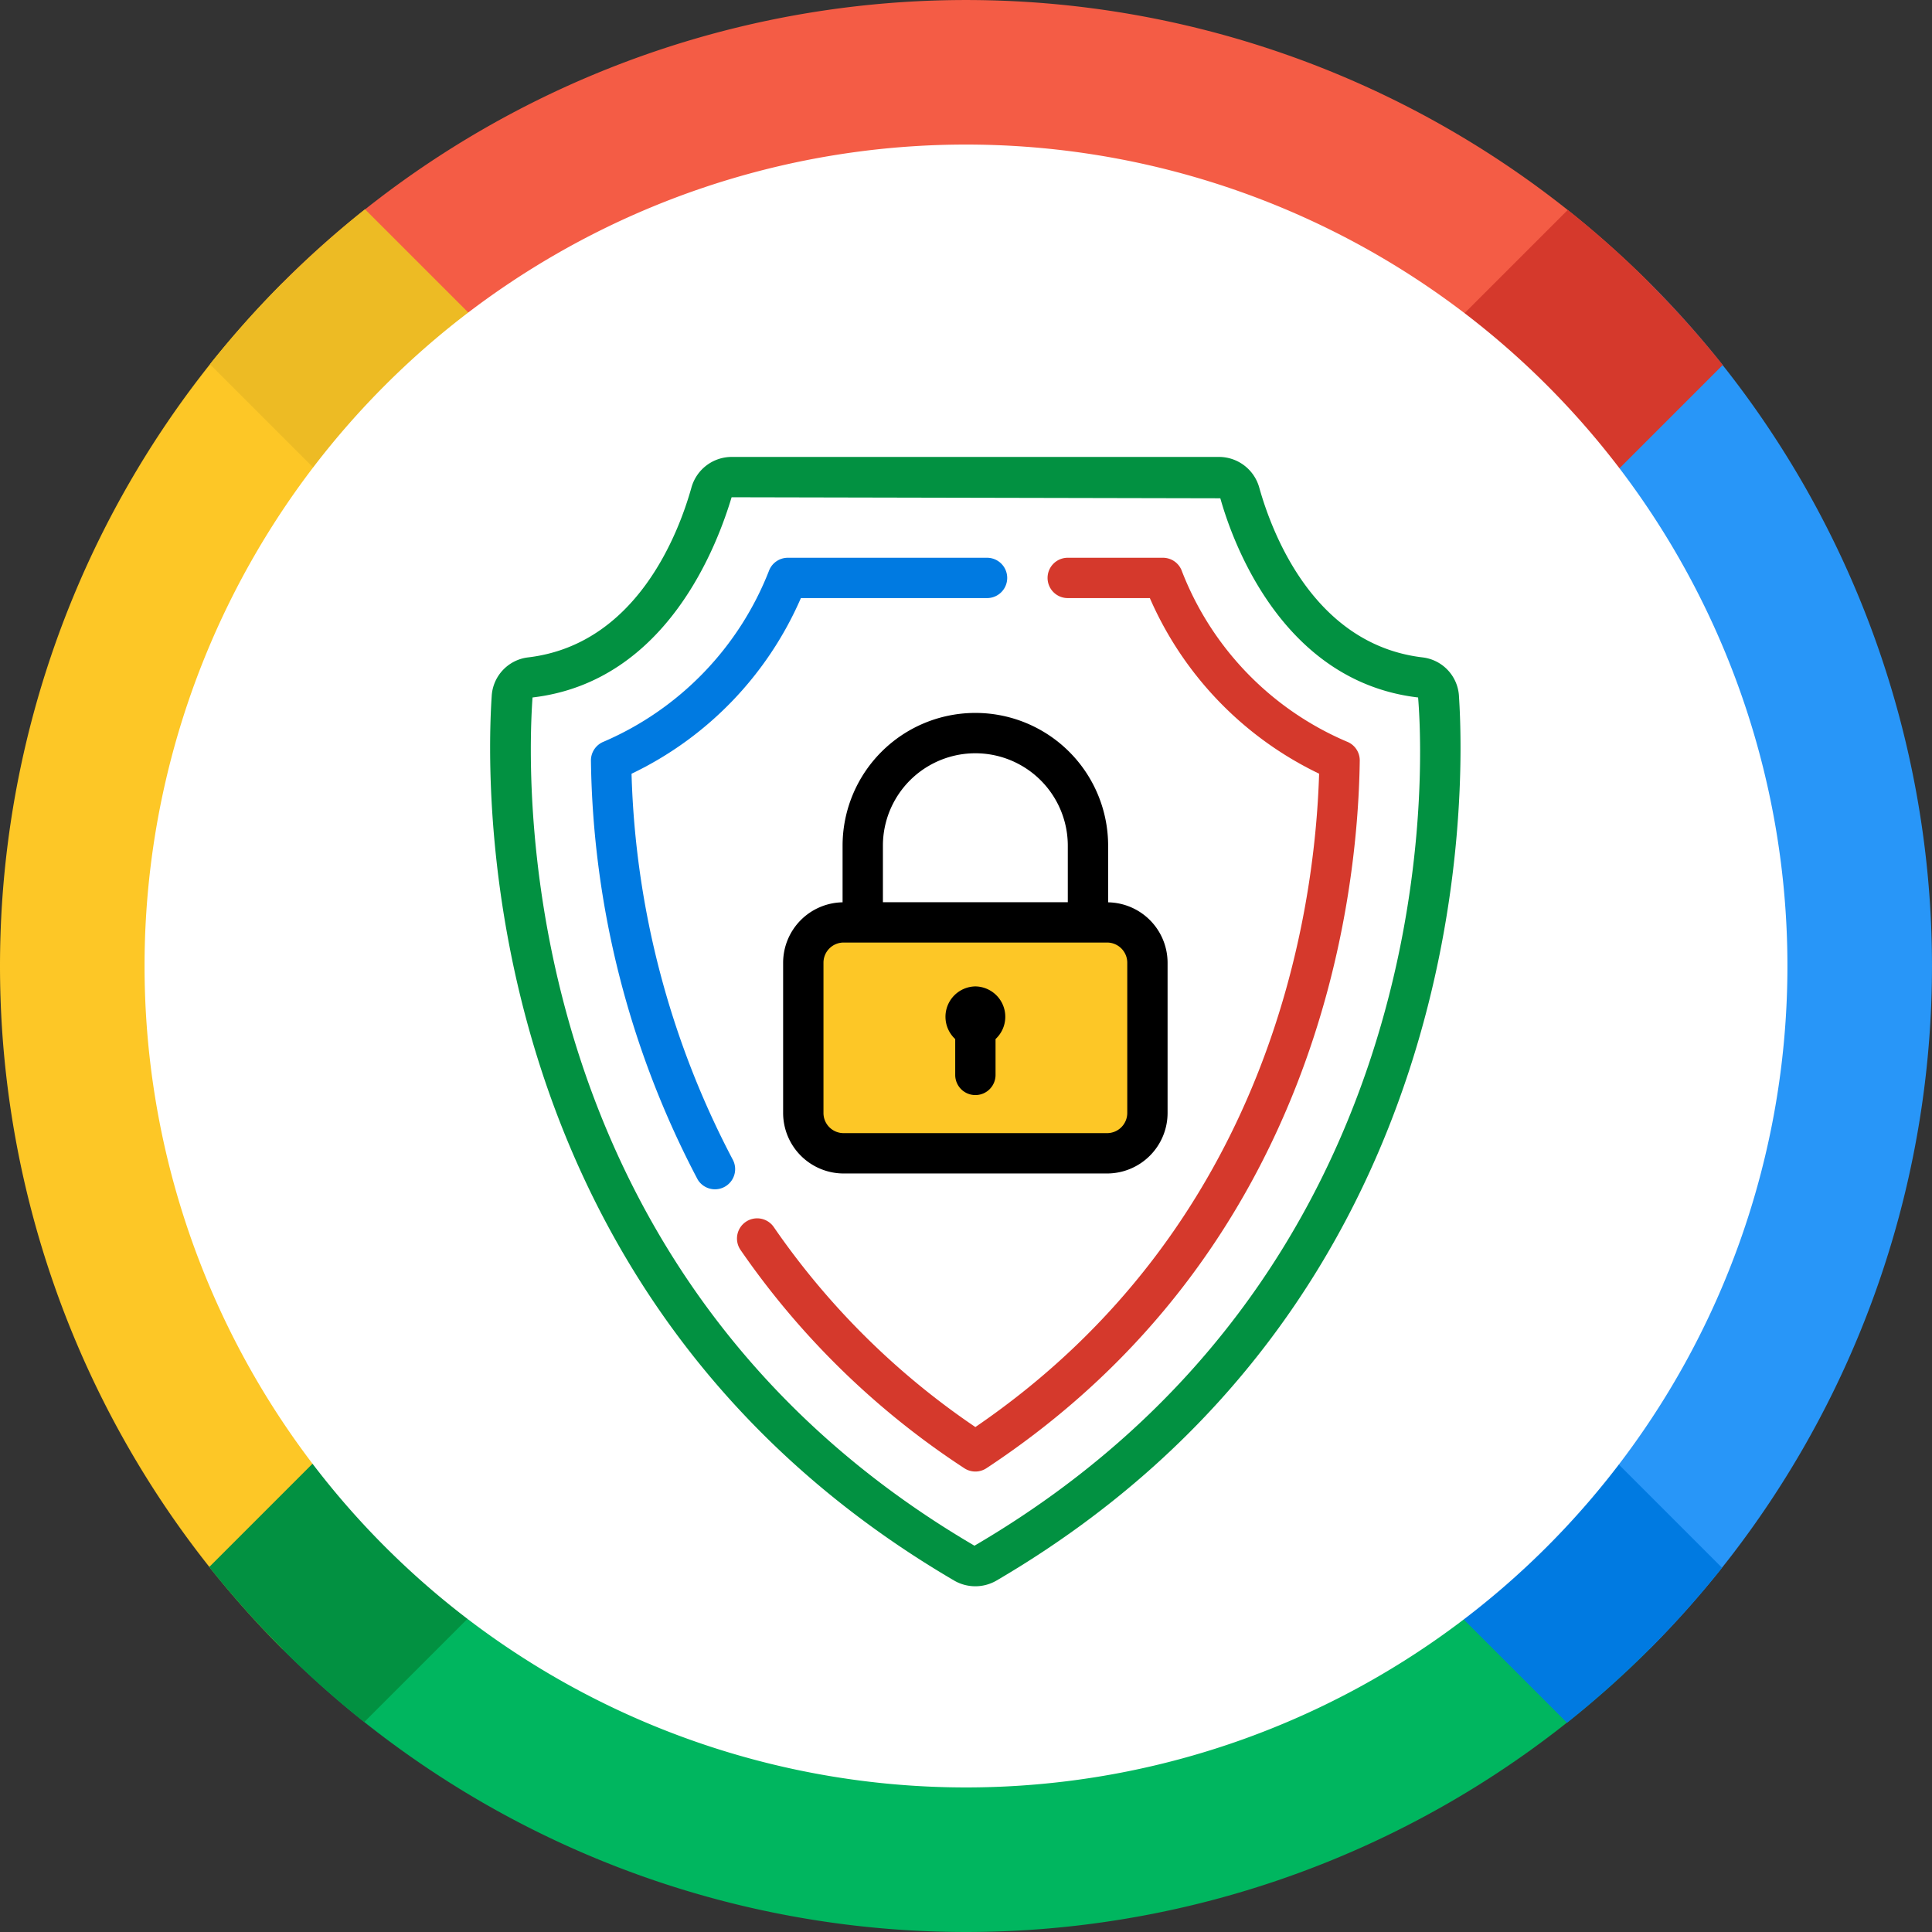
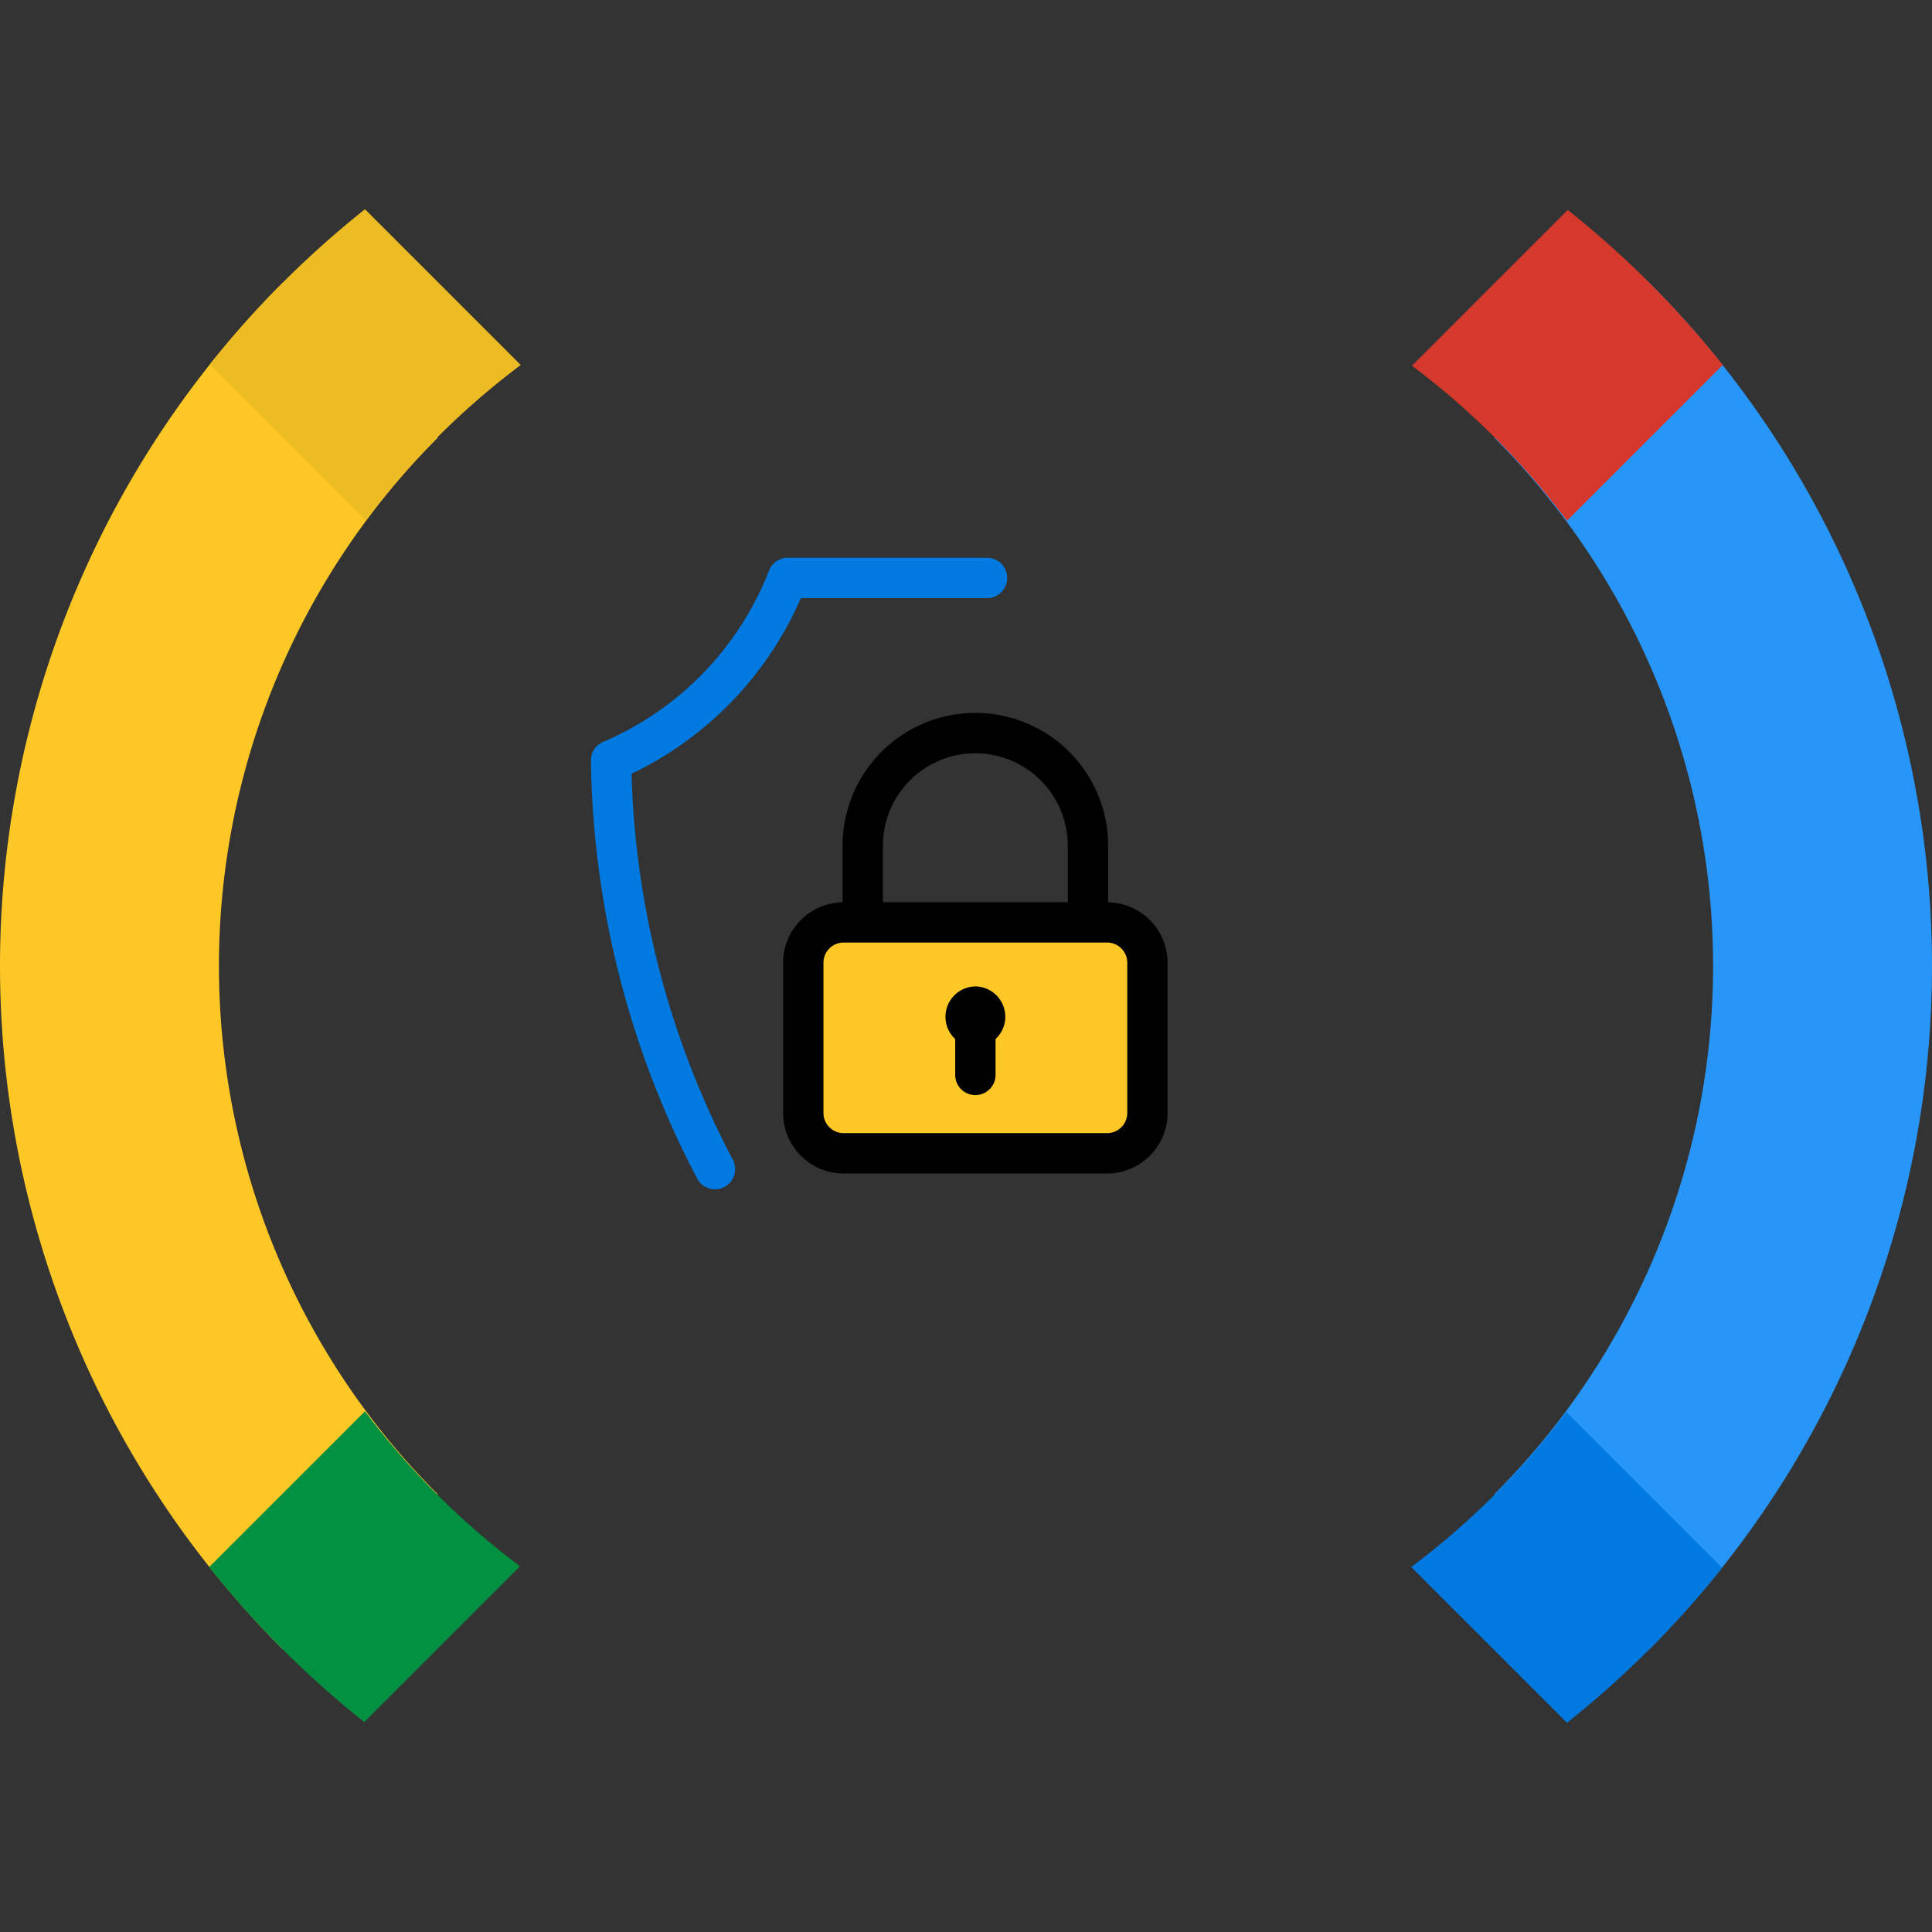
<svg xmlns="http://www.w3.org/2000/svg" width="240" height="240" viewBox="0 0 240 240">
  <rect x="0" y="0" width="240" height="240" fill="#333333" stroke="none" />
  <defs>
    <clipPath id="clip-path">
      <rect id="長方形_3979" data-name="長方形 3979" width="240" height="240" fill="none" />
    </clipPath>
  </defs>
  <g id="グループ_11762" data-name="グループ 11762" transform="translate(0 0)">
    <g id="グループ_11761" data-name="グループ 11761" transform="translate(0 0)" clip-path="url(#clip-path)">
      <path id="パス_22496" data-name="パス 22496" d="M54.376,164.525,35.118,183.782a120.141,120.141,0,0,1,0-169.764L54.376,33.275a92.823,92.823,0,0,0,0,131.25" transform="translate(0 21.101)" fill="#fdc726" />
      <path id="パス_22497" data-name="パス 22497" d="M93.353,183.782,74.1,164.525a92.823,92.823,0,0,0,0-131.25L93.353,14.018a120.145,120.145,0,0,1,0,169.764" transform="translate(111.529 21.101)" fill="#2896f8" />
-       <path id="パス_22498" data-name="パス 22498" d="M183.782,35.117,164.525,54.374a92.823,92.823,0,0,0-131.25,0L14.018,35.117a120.145,120.145,0,0,1,169.764,0" transform="translate(21.1 0.002)" fill="#f45c45" />
-       <path id="パス_22499" data-name="パス 22499" d="M183.782,93.353a120.145,120.145,0,0,1-169.764,0L33.275,74.1a92.823,92.823,0,0,0,131.25,0Z" transform="translate(21.1 111.53)" fill="#00b65f" />
      <path id="パス_22500" data-name="パス 22500" d="M89.365,10.411l-19.35,19.35a96.285,96.285,0,0,1,19.26,19.257l19.348-19.35A120.082,120.082,0,0,0,89.365,10.411" transform="translate(105.386 15.671)" fill="#d5392c" />
      <path id="パス_22501" data-name="パス 22501" d="M108.587,89.365l-19.35-19.35a96.286,96.286,0,0,1-19.257,19.26l19.35,19.348a120.082,120.082,0,0,0,19.257-19.257" transform="translate(105.332 105.387)" fill="#007ae1" />
      <path id="パス_22502" data-name="パス 22502" d="M29.632,108.587l19.35-19.35a96.287,96.287,0,0,1-19.26-19.257L10.375,89.329a120.082,120.082,0,0,0,19.257,19.257" transform="translate(15.616 105.333)" fill="#029141" />
      <path id="パス_22503" data-name="パス 22503" d="M10.411,29.632l19.35,19.35a96.286,96.286,0,0,1,19.257-19.26L29.668,10.375A120.082,120.082,0,0,0,10.411,29.632" transform="translate(15.671 15.617)" fill="#edbb24" />
-       <path id="パス_22504" data-name="パス 22504" d="M109.21,7.168A102.042,102.042,0,1,1,7.168,109.21,102.04,102.04,0,0,1,109.21,7.168" transform="translate(10.789 10.79)" fill="#fff" />
-       <path id="パス_22505" data-name="パス 22505" d="M144.655,52.354a5.132,5.132,0,0,0-4.492-4.79C126.72,45.99,121.472,32.269,119.839,26.44a5.2,5.2,0,0,0-4.985-3.783H54.3a5.2,5.2,0,0,0-4.985,3.785c-1.633,5.827-6.882,19.548-20.325,21.121a5.132,5.132,0,0,0-4.492,4.79c-.809,12.258-1.841,75.168,57.437,109.88a5.234,5.234,0,0,0,5.281,0c59.278-34.714,58.246-97.625,57.437-109.883M84.47,157.91c-56.738-33.224-55.746-93.484-54.9-105.371C46.492,50.56,52.657,33.1,54.3,27.667l60.711.128c1.486,5.3,7.651,22.765,24.568,24.744.972,11.887,1.849,72.044-55.112,105.371" transform="translate(36.583 34.104)" fill="#029141" />
-       <path id="パス_22506" data-name="パス 22506" d="M112.3,50.5A37.9,37.9,0,0,1,91.741,29.17a2.5,2.5,0,0,0-2.3-1.513H77.617a2.505,2.505,0,0,0,0,5.01h10.2A43.432,43.432,0,0,0,108.844,54.48c-.531,17.348-6.083,56.151-42.7,81.163a95.132,95.132,0,0,1-25.014-24.8,2.507,2.507,0,1,0-4.136,2.833,100.545,100.545,0,0,0,27.77,27.079,2.5,2.5,0,0,0,2.758,0c41.125-27.121,46.128-70.494,46.371-87.885A2.5,2.5,0,0,0,112.3,50.5" transform="translate(55.021 41.63)" fill="#d5392c" />
      <path id="パス_22507" data-name="パス 22507" d="M79.206,58.877V51.845a16.494,16.494,0,0,0-32.988,0v7.032a7.518,7.518,0,0,0-7.385,7.5V85.047a7.525,7.525,0,0,0,7.516,7.516H79.075a7.525,7.525,0,0,0,7.516-7.516V66.38a7.516,7.516,0,0,0-7.385-7.5m-5.01-.013H51.228v-7.02a11.484,11.484,0,0,1,22.968,0Z" transform="translate(58.45 53.211)" />
      <path id="パス_22508" data-name="パス 22508" d="M34.352,54.483A43.3,43.3,0,0,0,55.381,32.667H78.506a2.505,2.505,0,1,0,0-5.01H53.757a2.509,2.509,0,0,0-2.3,1.518A38.3,38.3,0,0,1,30.895,50.5,2.509,2.509,0,0,0,29.3,52.867a114.854,114.854,0,0,0,13.255,52.018,2.506,2.506,0,0,0,4.4-2.392,109.462,109.462,0,0,1-12.611-48.01" transform="translate(44.108 41.63)" fill="#007ae1" />
      <path id="パス_22509" data-name="パス 22509" d="M78.571,49.242V67.908a2.508,2.508,0,0,1-2.505,2.505H43.338a2.5,2.5,0,0,1-2.505-2.505V49.242a2.506,2.506,0,0,1,2.505-2.505H76.066a2.509,2.509,0,0,1,2.505,2.505" transform="translate(61.462 70.349)" fill="#fdc726" />
      <path id="パス_22510" data-name="パス 22510" d="M50.6,48.912a3.773,3.773,0,0,0-2.505,6.541v4.454a2.505,2.505,0,0,0,5.01,0V55.453A3.772,3.772,0,0,0,50.6,48.912" transform="translate(70.565 73.623)" />
    </g>
  </g>
</svg>